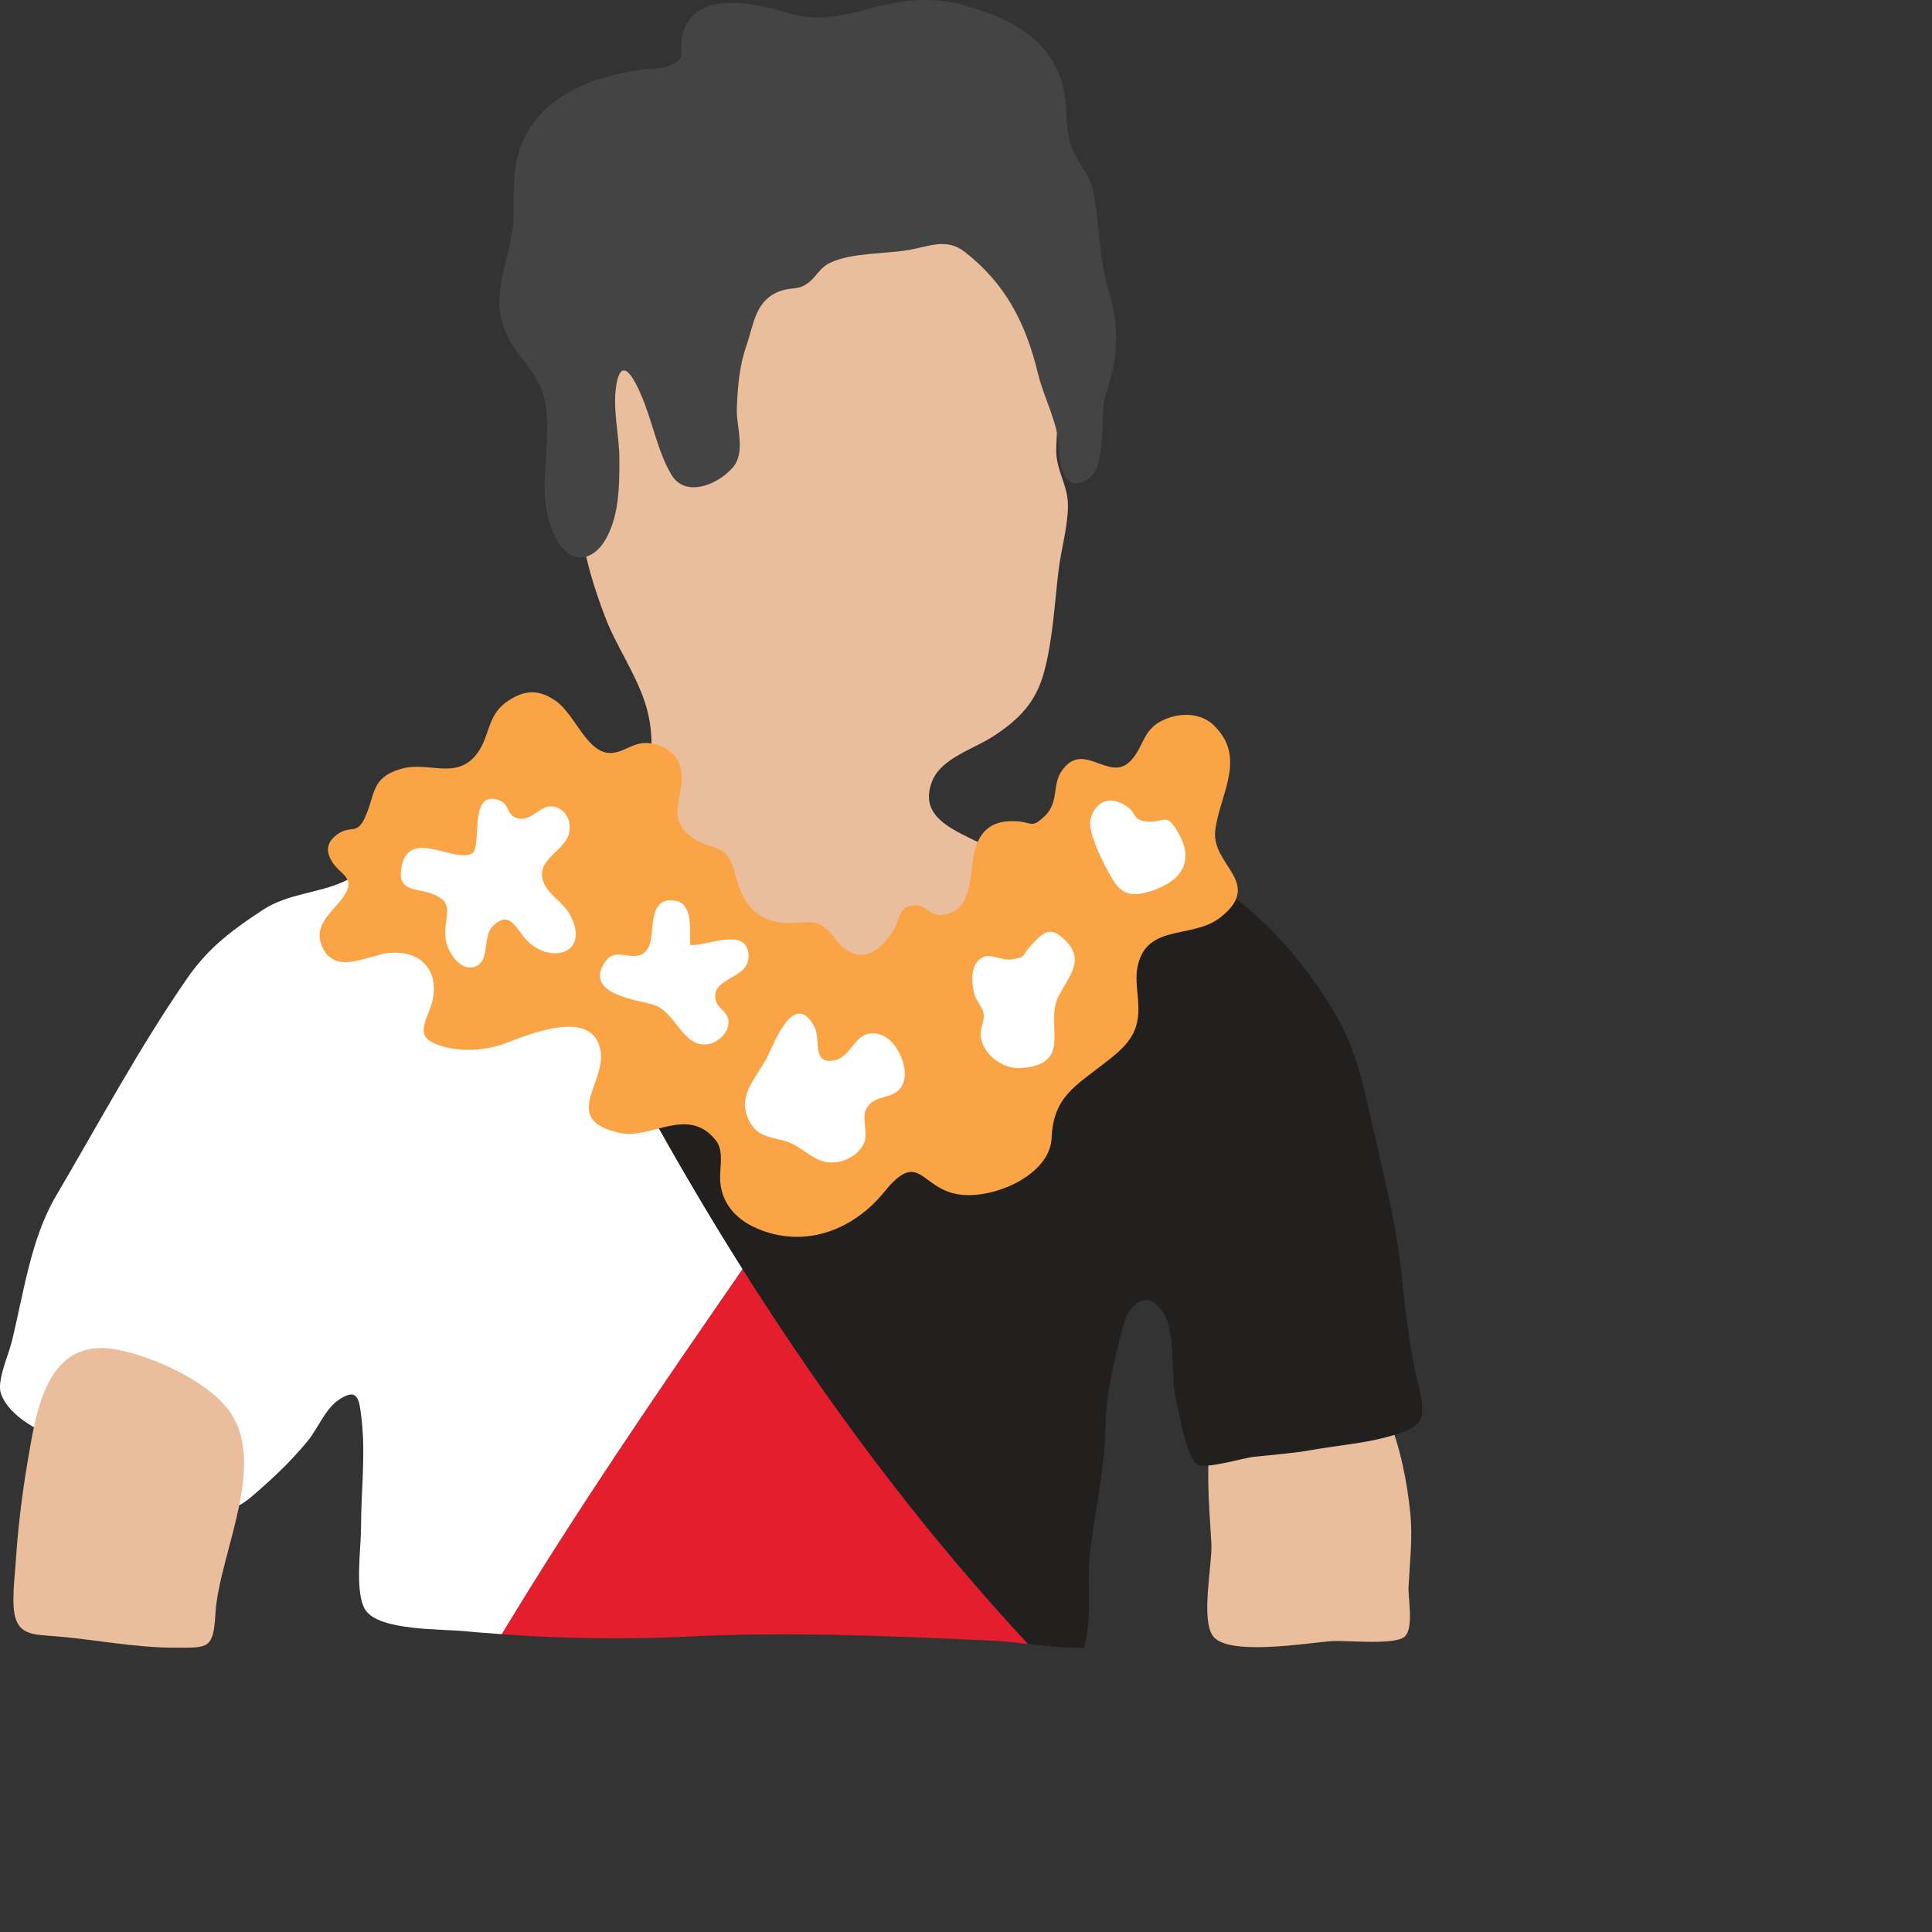
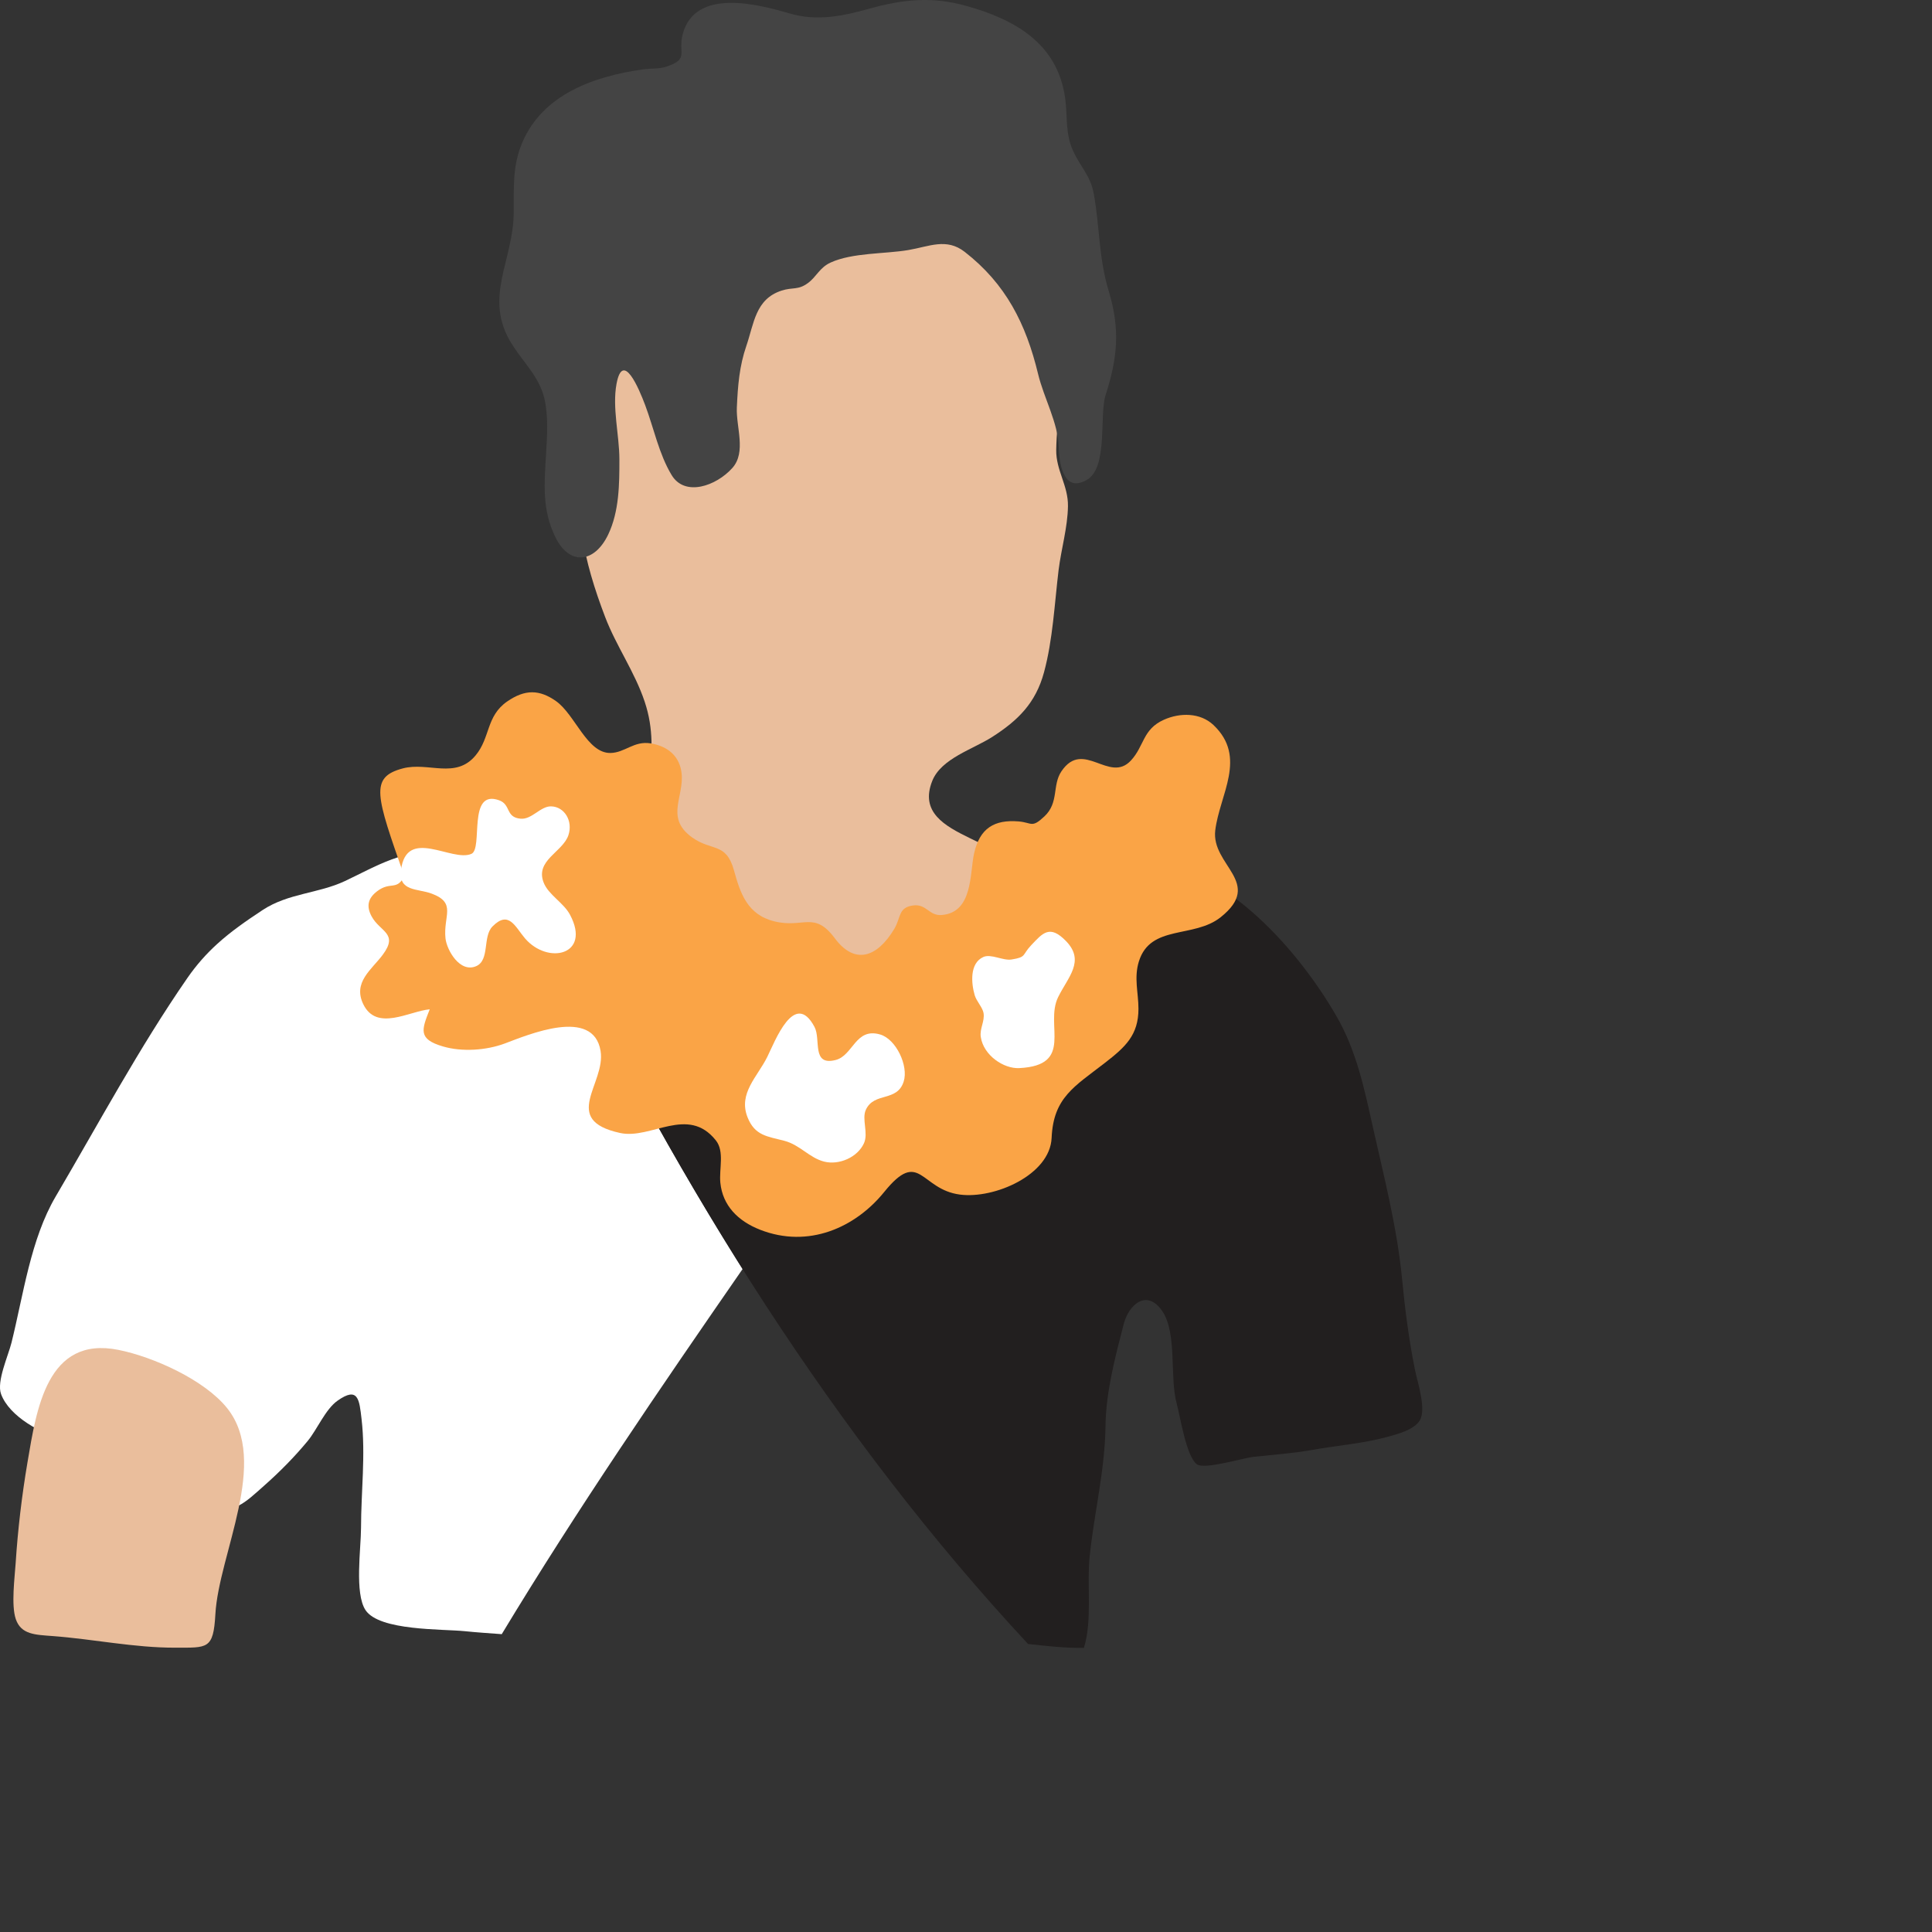
<svg xmlns="http://www.w3.org/2000/svg" version="1.1" id="Layer_1" x="0px" y="0px" width="150px" height="150px" viewBox="0 0 150 150" enable-background="new 0 0 150 150" xml:space="preserve">
  <rect x="0" y="0" width="150" height="150" fill="#333333" stroke="none" />
-   <path fill="#E41E2D" d="M57.661,98.525c-6.422,9.281-12.848,18.656-18.703,28.354c4.834,0.358,9.709,0.414,14.541,0.179  c7.797-0.382,15.621-0.043,23.416,0.315c0.969,0.044,1.937,0.151,2.903,0.26C71.56,118.754,64.214,108.918,57.661,98.525z" />
  <path fill="#FFFFFF" d="M43.153,72.196c-1.691-1.234-3.092-2.771-4.74-4.056c-1.305-1.017-2.527-1.636-4.186-1.895  c-2.754-0.429-5.07,1.042-7.449,2.161c-2.07,0.974-4.396,0.936-6.393,2.252c-1.322,0.872-2.471,1.675-3.51,2.619  c-0.838,0.761-1.605,1.613-2.336,2.668C10.8,81.354,7.661,87.22,4.321,92.9c-1.945,3.311-2.502,7.619-3.428,11.345  c-0.254,1.019-1.169,3.01-0.812,3.985c0.649,1.772,3.196,3.129,4.915,3.531c2.35,0.551,4.303,1.648,6.521,2.754  c1.549,0.773,3.027,1.811,4.65,2.422c1.93,0.729,2.852-0.272,4.377-1.623c1.188-1.051,2.336-2.215,3.346-3.438  c0.74-0.898,1.373-2.461,2.32-3.129c1.605-1.135,1.688-0.076,1.863,1.441c0.32,2.752-0.041,5.656-0.043,8.442  c-0.002,1.601-0.516,5.093,0.355,6.388c1.086,1.61,5.941,1.448,7.701,1.627c0.953,0.098,1.912,0.16,2.869,0.231  c5.855-9.696,12.281-19.071,18.703-28.354C52.315,90.05,47.497,81.204,43.153,72.196z" />
-   <path fill="#EABE9C" d="M94.052,119.865c0.078,1.576-0.84,5.843,0.121,7.156c1.16,1.59,7.423,0.525,9.175,0.396  c1.12-0.083,4.922,0.34,5.702-0.344c0.744-0.649,0.261-3.014,0.308-3.889c0.098-1.863,0.322-3.732,0.145-5.609  c-0.232-2.445-0.791-5.25-1.736-7.521c-0.922-2.214-2.672-3.533-5.01-4.205c-1.529-0.438-3.541-0.883-5.102-0.334  C92.736,107.243,93.859,115.943,94.052,119.865z" />
  <path fill="#221F1F" d="M84.605,120.811c0.359-3.435,1.181-6.629,1.226-10.107c0.035-2.635,0.756-5.371,1.418-7.918  c0.388-1.484,1.774-2.746,2.981-1.006c1.177,1.695,0.574,5.16,1.121,7.164c0.293,1.07,0.744,4.129,1.58,4.746  c0.58,0.426,3.59-0.496,4.412-0.584c1.527-0.164,3.074-0.271,4.588-0.543c1.91-0.34,3.941-0.496,5.791-1.004  c0.764-0.209,2.104-0.558,2.523-1.302c0.504-0.889-0.201-2.985-0.377-3.856c-0.48-2.375-0.779-4.7-1.012-7.11  c-0.387-3.989-1.394-7.892-2.267-11.79c-0.678-3.039-1.274-5.923-2.84-8.631c-2.953-5.107-8.297-11.114-14.416-12.177  c-4.479-0.778-8.196,3.788-11.377,6.163c-1.524,1.139-3.205,2.625-4.93,3.45c-1.564,0.75-3.766,0.897-5.457,1.118  c-4.771,0.621-10.004,0.062-14.674-1.131c-3.15-0.805-6.938-2.088-9.604-3.984c-0.049-0.035-0.094-0.076-0.143-0.111  c9.668,20.05,21.67,39.313,36.667,55.438c1.447,0.162,2.895,0.328,4.34,0.305C84.823,125.78,84.368,123.064,84.605,120.811z" />
  <path fill="#EABE9C" d="M55.7,71.533c-1.973-1.2-3.676-2.062-3.939-4.499c-0.23-2.141-1.357-4.333-1.27-6.469  c0.092-2.172,0.295-3.895-0.441-6.094c-0.771-2.309-2.203-4.306-3.064-6.559c-1.65-4.318-2.662-8.59-1.494-12.988  c0.504-1.894,1.291-3.537,1.322-5.52c0.035-2.275-0.77-6.326,0.734-8.114c2.303-2.735,3.322,3.278,3.818,4.703  c0.396,1.134,0.906,3.034,1.867,3.687c1.77,1.203,3.215-0.982,3.617-2.455c0.393-1.438,0.084-2.864,0.67-4.299  c0.627-1.531,1.576-2.473,2.996-3.363c3.262-2.047,6.473-1.947,10.148-2.153c2.506-0.141,4.844-0.288,6.787,1.465  c2.395,2.157,4.197,5.63,4.699,8.763c0.383,2.375-0.107,4.932-0.146,7.287c-0.022,1.605,0.937,2.766,0.912,4.377  c-0.024,1.646-0.522,3.312-0.728,4.964c-0.313,2.581-0.446,5.413-1.133,7.937c-0.645,2.377-2.006,3.723-4.016,5.011  c-1.51,0.966-3.967,1.675-4.66,3.419c-1.938,4.87,7.781,4.228,5.793,8.211c-0.955,1.916-3.963,3.072-5.473,4.604  c-0.627,0.636-1.223,1.86-2.004,2.339c-1.135,0.695-3.408,0.305-4.693,0.131C62.206,75.407,58.921,73.497,55.7,71.533z" />
  <path fill="#444444" d="M40.556,11.056c-0.787,1.836-0.652,3.515-0.672,5.492c-0.037,3.748-2.396,6.583-0.141,10.171  c0.889,1.415,2.119,2.538,2.516,4.194c0.328,1.377,0.221,2.932,0.137,4.336c-0.135,2.291-0.33,4.312,0.727,6.463  c1.086,2.217,3.039,2.023,4.105-0.227c0.844-1.777,0.865-3.883,0.861-5.826c-0.002-1.867-0.566-4-0.223-5.854  c0.488-2.627,1.742,0.367,2.225,1.65c0.672,1.789,1.07,3.806,2.057,5.435c1.027,1.694,3.449,0.849,4.705-0.548  c1.109-1.234,0.287-3.184,0.355-4.699c0.074-1.705,0.201-3.232,0.734-4.778c0.6-1.743,0.703-3.638,2.73-4.299  c0.885-0.289,1.277-0.017,2.055-0.589c0.672-0.493,0.898-1.2,1.766-1.595c1.699-0.773,4.205-0.659,6.025-0.967  c1.633-0.276,2.959-0.966,4.383,0.142c3.191,2.484,4.753,5.574,5.697,9.487c0.453,1.878,1.547,3.767,1.601,5.657  c0.028,1.035,0.272,3.662,2.184,2.557c1.666-0.965,0.951-4.997,1.449-6.564c0.928-2.91,1.16-5.084,0.237-8.139  c-0.774-2.567-0.678-4.916-1.149-7.513c-0.254-1.396-1.024-2.065-1.604-3.321c-0.623-1.352-0.424-2.695-0.619-4.104  c-0.59-4.248-3.905-6.107-7.663-7.156c-2.695-0.754-4.908-0.518-7.576,0.222c-2.023,0.562-4.014,0.98-6.1,0.374  c-2.434-0.707-7.387-2.045-8.352,1.592c-0.391,1.465,0.52,1.918-1.227,2.512c-0.619,0.21-1.223,0.133-1.861,0.224  C46.048,5.938,42.146,7.343,40.556,11.056z" />
-   <path fill="#FAA446" d="M31.272,59.659c1.99-0.526,4.1,0.865,5.656-1.012c1.148-1.381,0.807-3.047,2.449-4.184  c1.391-0.961,2.508-0.932,3.789-0.031c1.484,1.043,2.414,4.058,4.23,4.029c1.125-0.018,1.82-0.955,3.113-0.747  c1.111,0.181,2.02,0.763,2.324,1.869c0.559,2.034-1.383,3.8,0.908,5.438c1.523,1.089,2.633,0.363,3.242,2.544  c0.486,1.749,1.014,3.446,3.141,3.97c2.268,0.559,3.086-0.842,4.695,1.317c1.543,2.071,3.277,1.498,4.613-0.733  c0.525-0.881,0.295-1.656,1.449-1.818c1.057-0.147,1.24,0.819,2.229,0.741c2.436-0.191,2.176-3.229,2.514-4.763  c0.437-1.984,1.578-2.66,3.467-2.503c1.039,0.087,1.002,0.548,2.002-0.396c1.138-1.071,0.589-2.414,1.314-3.491  c1.704-2.535,3.715,0.974,5.399-0.845c1.045-1.128,0.898-2.417,2.555-3.161c1.259-0.566,2.837-0.561,3.859,0.414  c2.631,2.502,0.471,5.394,0.133,8.168c-0.332,2.727,3.789,4.062,0.42,6.748c-2.082,1.659-5.444,0.549-6.346,3.42  c-0.402,1.278-0.039,2.426-0.037,3.682c0.002,2.054-1.02,2.978-2.606,4.207c-2.365,1.836-4,2.688-4.136,5.822  c-0.123,2.879-4.446,4.754-7.119,4.403c-3.09-0.404-3.107-3.624-5.881-0.2c-2.252,2.781-5.891,4.391-9.629,2.932  c-1.736-0.679-2.918-1.891-3.092-3.66c-0.104-1.067,0.336-2.422-0.348-3.28c-2.174-2.738-5.023-0.045-7.443-0.576  c-4.652-1.021-1.092-3.826-1.506-6.364c-0.557-3.421-5.613-1.265-7.439-0.582c-1.439,0.536-3.311,0.666-4.797,0.23  c-1.961-0.573-1.656-1.292-1.029-2.885c0.939-2.383-0.189-4.639-3.148-4.372c-1.592,0.145-4.125,1.745-5.16-0.396  c-0.824-1.707,0.65-2.68,1.512-3.838c1.25-1.678-0.217-1.771-0.867-2.985c-0.432-0.806-0.264-1.415,0.426-1.944  c1.049-0.803,1.52-0.008,2.115-1.173C29.202,61.776,28.667,60.349,31.272,59.659z" />
+   <path fill="#FAA446" d="M31.272,59.659c1.99-0.526,4.1,0.865,5.656-1.012c1.148-1.381,0.807-3.047,2.449-4.184  c1.391-0.961,2.508-0.932,3.789-0.031c1.484,1.043,2.414,4.058,4.23,4.029c1.125-0.018,1.82-0.955,3.113-0.747  c1.111,0.181,2.02,0.763,2.324,1.869c0.559,2.034-1.383,3.8,0.908,5.438c1.523,1.089,2.633,0.363,3.242,2.544  c0.486,1.749,1.014,3.446,3.141,3.97c2.268,0.559,3.086-0.842,4.695,1.317c1.543,2.071,3.277,1.498,4.613-0.733  c0.525-0.881,0.295-1.656,1.449-1.818c1.057-0.147,1.24,0.819,2.229,0.741c2.436-0.191,2.176-3.229,2.514-4.763  c0.437-1.984,1.578-2.66,3.467-2.503c1.039,0.087,1.002,0.548,2.002-0.396c1.138-1.071,0.589-2.414,1.314-3.491  c1.704-2.535,3.715,0.974,5.399-0.845c1.045-1.128,0.898-2.417,2.555-3.161c1.259-0.566,2.837-0.561,3.859,0.414  c2.631,2.502,0.471,5.394,0.133,8.168c-0.332,2.727,3.789,4.062,0.42,6.748c-2.082,1.659-5.444,0.549-6.346,3.42  c-0.402,1.278-0.039,2.426-0.037,3.682c0.002,2.054-1.02,2.978-2.606,4.207c-2.365,1.836-4,2.688-4.136,5.822  c-0.123,2.879-4.446,4.754-7.119,4.403c-3.09-0.404-3.107-3.624-5.881-0.2c-2.252,2.781-5.891,4.391-9.629,2.932  c-1.736-0.679-2.918-1.891-3.092-3.66c-0.104-1.067,0.336-2.422-0.348-3.28c-2.174-2.738-5.023-0.045-7.443-0.576  c-4.652-1.021-1.092-3.826-1.506-6.364c-0.557-3.421-5.613-1.265-7.439-0.582c-1.439,0.536-3.311,0.666-4.797,0.23  c-1.961-0.573-1.656-1.292-1.029-2.885c-1.592,0.145-4.125,1.745-5.16-0.396  c-0.824-1.707,0.65-2.68,1.512-3.838c1.25-1.678-0.217-1.771-0.867-2.985c-0.432-0.806-0.264-1.415,0.426-1.944  c1.049-0.803,1.52-0.008,2.115-1.173C29.202,61.776,28.667,60.349,31.272,59.659z" />
  <path fill="#FFFFFF" d="M44.132,64.841c0.369-1.107-0.314-2.213-1.344-2.235c-0.826-0.019-1.49,1.032-2.363,0.958  c-1.197-0.104-0.736-1.094-1.676-1.431c-2.482-0.89-1.223,3.753-2.148,4.16c-1.516,0.668-5.043-2.135-5.469,1.265  c-0.209,1.67,1.285,1.418,2.365,1.816c1.988,0.732,0.904,1.73,1.09,3.477c0.098,0.91,1.117,2.719,2.389,2.159  c1.062-0.469,0.484-2.29,1.258-3.077c1.27-1.287,1.76,0.021,2.521,0.916c1.777,2.082,5.158,1.309,3.506-1.818  c-0.502-0.95-1.686-1.556-2.055-2.514C41.54,66.792,43.694,66.153,44.132,64.841z" />
-   <path fill="#FFFFFF" d="M46.983,74.67c-1.695,2.505,2.395,2.928,3.762,3.341c1.744,0.529,2.262,3.407,4.279,3.054  c0.596-0.104,1.285-0.668,1.463-1.271c0.367-1.239-0.779-1.321-0.934-2.198c-0.316-1.794,2.693-1.541,2.564-3.465  c-0.146-2.202-3.143-0.677-4.535-0.757c-0.016-1.187,0.199-3.208-1.117-3.436c-2.32-0.401-1.527,2.597-2.139,3.648  C49.476,75.058,47.897,73.319,46.983,74.67z" />
  <path fill="#FFFFFF" d="M63.991,90.188c1.152,0.289,2.592-0.33,3.09-1.433c0.355-0.789-0.193-1.871,0.146-2.598  c0.65-1.396,2.426-0.576,2.936-2.189c0.385-1.217-0.59-3.286-1.822-3.649c-1.934-0.568-2.094,1.637-3.469,1.981  c-1.885,0.476-1.119-1.598-1.633-2.567c-1.553-2.928-3.082,1.143-3.662,2.313c-0.771,1.562-2.271,2.838-1.539,4.697  c0.568,1.44,1.541,1.483,2.854,1.827C62.126,88.896,62.835,89.896,63.991,90.188z" />
  <path fill="#FFFFFF" d="M76.148,80.514c-0.1-0.65,0.32-1.22,0.215-1.859c-0.069-0.43-0.555-0.928-0.688-1.389  c-0.27-0.925-0.404-2.479,0.668-2.964c0.603-0.271,1.523,0.301,2.195,0.193c1.183-0.188,0.795-0.34,1.514-1.098  c0.904-0.955,1.449-1.646,2.726-0.318c1.49,1.55,0.127,2.795-0.627,4.343c-1.058,2.167,1.281,5.296-3.023,5.506  C77.927,82.986,76.366,81.945,76.148,80.514z" />
-   <path fill="#FFFFFF" d="M89.302,69.202c-1.444,0.449-2.235,0.258-2.981-1.023c-0.551-0.94-1.932-3.568-1.648-4.602  c0.367-1.326,1.402-1.799,2.633-1.088c1.115,0.645,0.443,1.268,2.002,1.302c1.104,0.024,1.287-0.71,2.191,0.894  C92.833,67.05,91.521,68.512,89.302,69.202z" />
  <path fill="#EABE9C" d="M2.138,113.511c-0.438,2.582-0.754,5.238-0.922,7.845c-0.07,1.088-0.361,3.268,0.01,4.352  c0.414,1.205,1.51,1.213,2.873,1.316c3.154,0.237,6.336,0.91,9.49,0.901c2.525-0.006,2.979,0.159,3.133-2.598  c0.262-4.679,4.225-11.853,0.918-15.993c-1.746-2.188-5.707-3.98-8.443-4.529C3.644,103.689,2.835,109.415,2.138,113.511z" />
</svg>